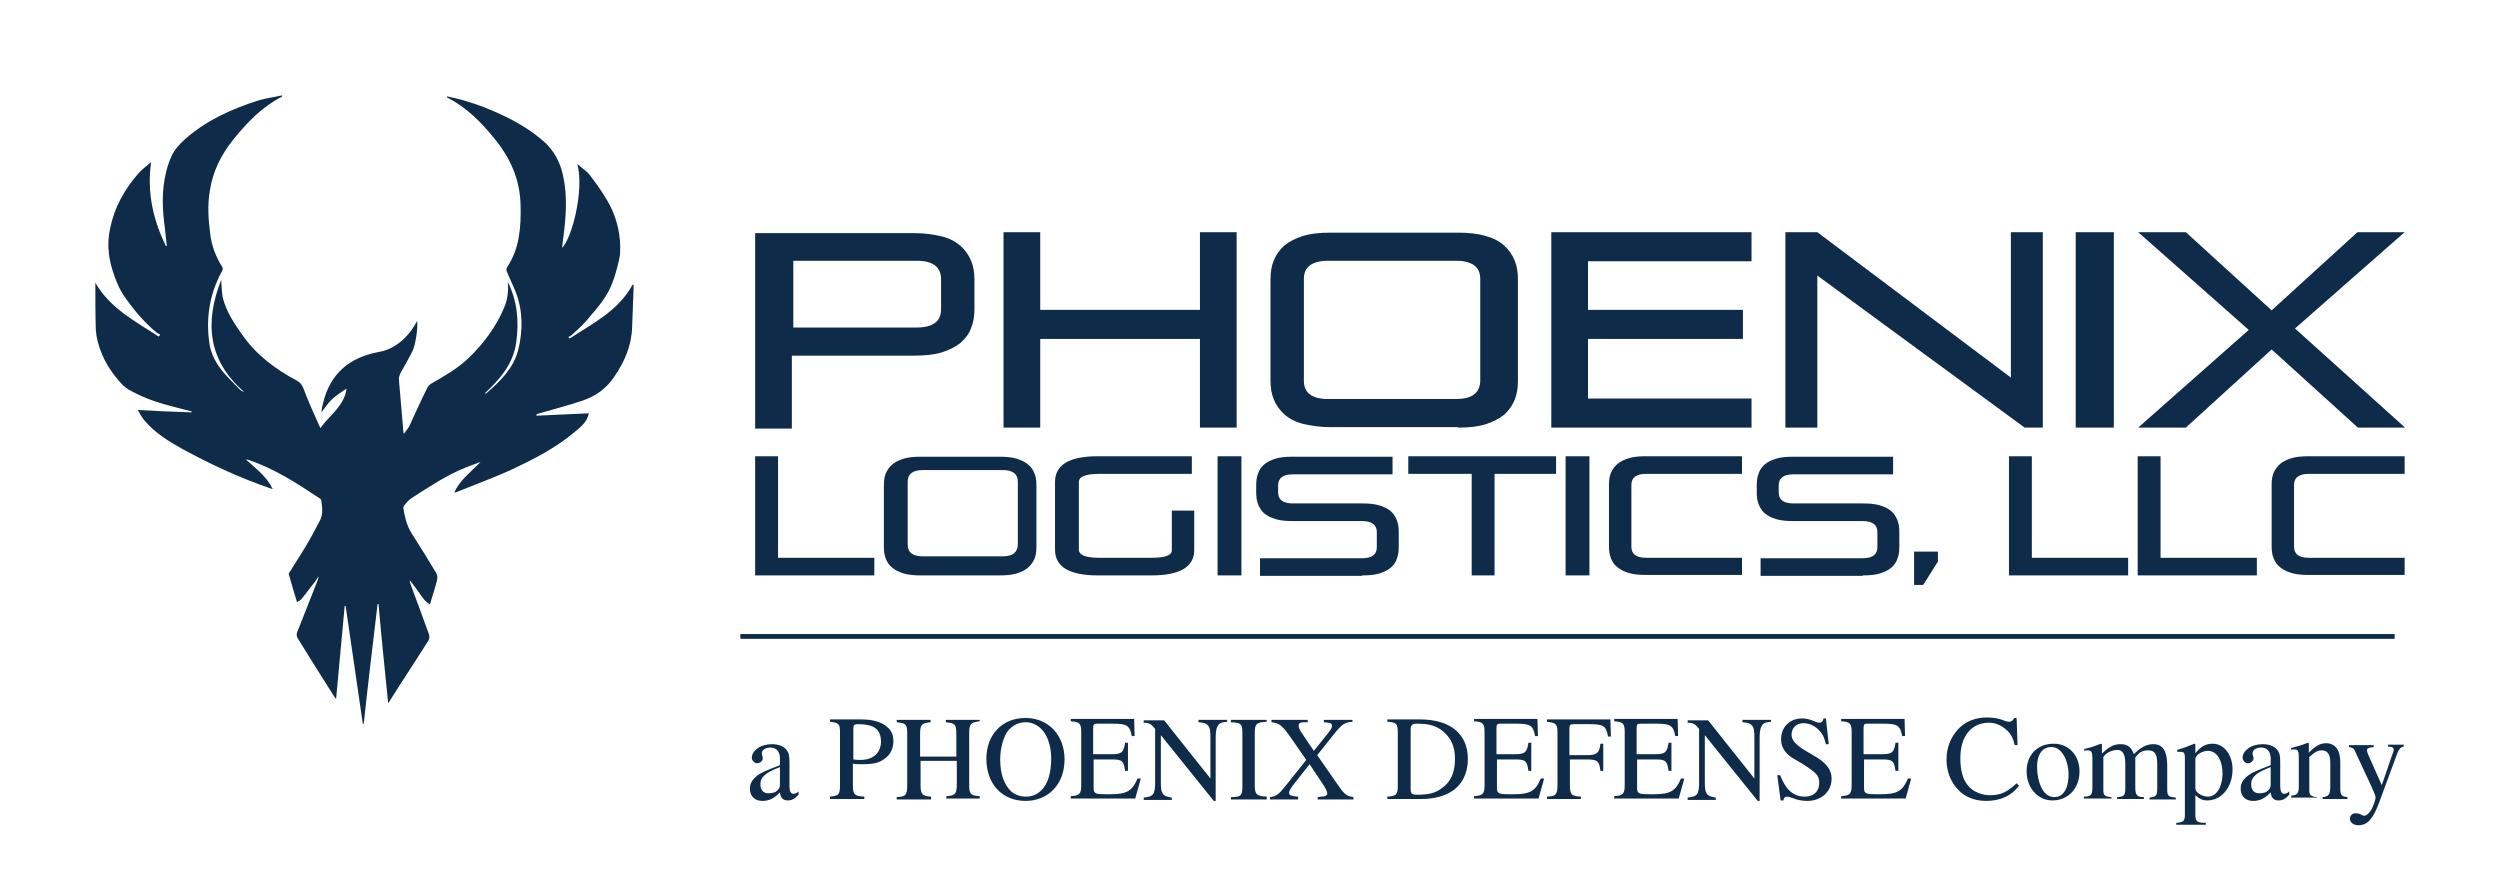
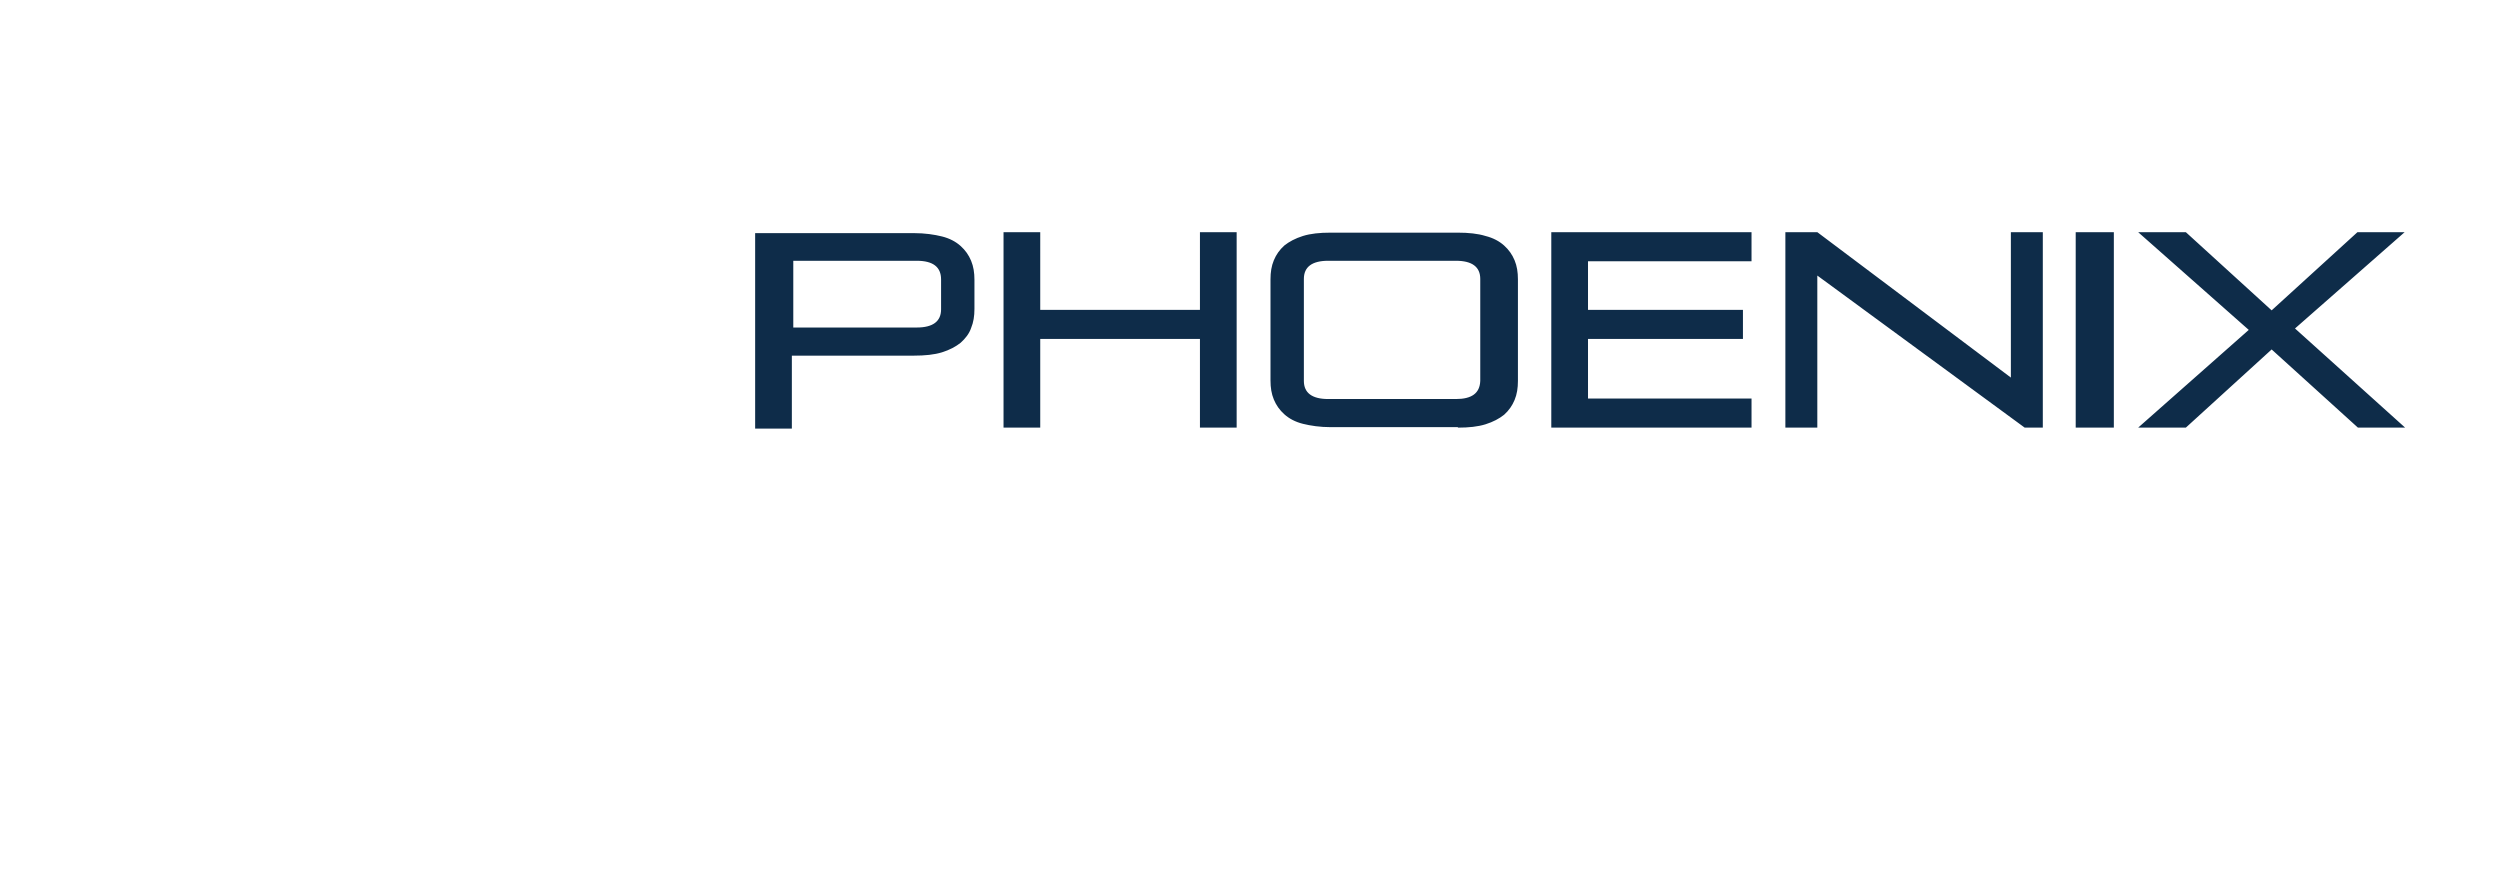
<svg xmlns="http://www.w3.org/2000/svg" version="1.1" id="Layer_1" x="0px" y="0px" viewBox="0 0 524.4 187.2" style="enable-background:new 0 0 524.4 187.2;" xml:space="preserve">
  <style type="text/css"> .st0{fill-rule:evenodd;clip-rule:evenodd;fill:#0E2C49;} .st1{fill:#0E2C49;} .st2{fill:none;stroke:#0D2B48;stroke-linecap:square;stroke-miterlimit:10;} </style>
-   <path class="st0" d="M106.1,24.5c2.9,1.4,5.6,3.1,8,5.2c2.1,1.9,3.4,4.3,4,7.1c1,4.5,0.6,9,0,13.5c-0.1,0.5-0.1,1.1-0.2,1.7 c2-1.9,4.7-12,3.2-17.6c1,0.9,2,1.5,2.6,2.3c1.3,1.7,2.6,3.5,3.7,5.4c1.7,2.9,2.6,6.1,2.7,9.5c0,0.9,0,1.8-0.2,2.7 c-0.6,2.6-1.3,5.3-2.7,7.6c-1.2,2-2.8,3.7-4.3,5.5c-0.9,1-1.9,1.9-2.9,2.8c-0.2,0.2-0.5,0.4-0.8,0.5l0.3,0.3 c4.9-3.2,10.2-5.8,13.2-11.3c0.1,0,0.1,0.1,0.2,0.1c0,0.2,0,0.4,0,0.6c-0.1,2.7-0.2,5.4-0.3,8.1c-0.1,4-1.6,7.4-3.8,10.6 c-1.7,2.5-4,4.1-6.8,5c-3,1-6.1,1.8-9.2,2.7c-0.1,0-0.3,0.1-0.3,0.4c3.7-0.2,7.3-0.3,11-0.5c-0.3,1.7-1.5,2.7-2.7,3.7 c-4.2,3.6-9,6-13.9,8.3c-3.6,1.6-7.4,3-11.1,4.5c-0.1,0.1-0.3,0.1-0.5,0.1c1.2-2.7,3.5-4.3,5.5-6.4c-1.1,0.4-2.2,0.8-3.2,1.2 c-4,1.6-7.7,4.1-11.3,6.4c-0.6,0.4-1,0.9-1.5,1.5c-0.1,0.1-0.2,0.4-0.2,0.6c0.3,1.8,0.7,3.6,1.7,5.2c1.8,2.8,3.5,5.6,5.2,8.4 c0.2,0.4,0.3,0.9,0.2,1.4c-0.4,1.7-1,3.3-1.5,5.2c-0.5-0.4-0.9-0.6-1.2-1c-0.9-1.1-1.6-2.3-2.5-3.4c-0.2-0.2-0.3-0.5-0.6-0.6 c0.1,0.2,0.1,0.5,0.2,0.7c1.3,3.5,2.6,7,3.9,10.6c0.1,0.3,0.1,0.9-0.1,1.2c-2.7,4.3-5.5,8.5-8.2,12.8c-0.1,0.1-0.1,0.2-0.1,0.3 c-0.1,0-0.2-0.1-0.2-0.1c-0.7-6.9-1.4-13.7-2-20.6l-0.2,0c-1,8.4-2,16.7-2.9,25.1l-0.2,0c-1.2-8.2-2.4-16.5-3.6-24.7 c-0.1,0-0.1,0-0.2,0c-0.6,6.4-1.2,12.9-1.8,19.5c-0.2-0.2-0.3-0.3-0.4-0.5c-2.6-4.1-5.2-8.2-7.7-12.3c-0.2-0.3-0.2-0.8-0.1-1.1 c1.4-3.6,2.9-7.3,4.3-10.9c0.1-0.3,0.2-0.5,0.2-0.9c-0.2,0.4-0.5,0.7-0.7,1.1c-1,1.2-1.9,2.5-2.9,3.7c-0.2,0.2-0.5,0.4-0.9,0.6 c-0.6-2-1.2-3.9-1.7-5.8c-0.1-0.2,0.1-0.5,0.3-0.7c1-1.7,2.1-3.3,3.1-5c1.1-1.8,2.1-3.7,3.1-5.6c0.7-1.3,0.5-2.8,0.3-4.2 c0-0.2-0.2-0.4-0.4-0.5c-4.8-3.2-9.6-6.3-15.1-8.1c0,0-0.1,0-0.3,0c2.1,1.9,4.4,3.6,5.6,6.2c-0.2-0.1-0.4-0.1-0.6-0.2 c-6.4-2.2-12.4-5-18.3-8.2c-2.9-1.6-5.8-3.4-8-6c-0.5-0.6-0.9-1.3-1.4-2.2c3.9,0.2,7.6,0.4,11.3,0.5c0-0.1,0-0.1,0-0.2 c-1.2-0.3-2.3-0.6-3.5-0.9c-3.2-0.8-6.3-1.8-9.2-3.4c-0.8-0.4-1.6-1-2.2-1.7c-1.7-1.9-3.2-4.1-4.1-6.5c-0.6-1.5-1-3.1-1.1-4.6 C20,66.1,20,62.8,20,59.3c3.1,5.4,8.4,8.1,13.3,11.3l0.3-0.4c-0.2-0.1-0.5-0.3-0.7-0.4c-2.8-2.3-5-5-7-7.9c-0.8-1.2-1.4-2.6-1.9-4 c-0.6-1.7-1.1-3.5-1.2-5.3c-0.2-1.5,0-3.2,0.3-4.7c0.9-4.4,3-8.2,6-11.6c0.7-0.8,1.7-1.5,2.6-2.3c-0.9,6.3,0.4,12.1,3.1,17.6 c0.1,0,0.1,0,0.2,0c-0.2-2.1-0.5-4.1-0.7-6.2c-0.4-4.3-0.1-8.7,1.7-12.7c0.6-1.3,1.7-2.5,2.8-3.5c4.4-3.9,9.7-6.3,15.3-8.1 c1.6-0.5,3.3-0.7,5.1-1.1c-0.1,0.2,0,0.3-0.1,0.3c-4.1,2.1-7.2,5.3-10.1,8.9c-2.6,3.2-4.4,6.8-5,10.9c-0.5,3-0.3,6,0.1,9 c0.3,2.4,1.1,4.6,2.4,6.7c0.3,0.4,0.3,0.7,0,1.2C43.9,61.8,43.1,67,44,72.5c0.4,2,1.4,3.8,2.7,5.4c1.1,1.3,2.4,2.6,3.6,3.8 c0.2,0.2,0.5,0.4,0.9,0.5c-7.6-6.6-8.3-14.6-4.8-23.5c0.1,1.2,0.1,2.4,0.3,3.6c0.7,3,2.4,5.5,4.1,7.9c2.9,4.2,6.9,7.2,11.4,9.6 c0.8,0.4,1.2,1,1.5,1.8c1,2.7,2.2,5.3,3.5,8.2c2-2.8,5-4.6,5.5-8.3c-1,0.7-2,1.3-2.9,2.1c-0.9,0.8-1.5,1.8-2.4,2.9 c0.1-0.8,0.2-1.4,0.4-2.1c1.5-6,5.4-9.3,11.3-10.5c1-0.2,2-0.4,2.9-0.9c2.4-1.2,4.2-3.2,5.5-5.7c0.2,1.3-0.3,5-1,6.4 c-0.7,1.4-1.5,2.8-2.3,4.2c-0.4,0.7-0.6,1.3-0.5,2c0.3,3.5,0.6,7,0.9,10.5c0,0.1,0,0.2,0.1,0.6c0.5-0.7,1-1.2,1.2-1.7 c1.2-2.6,2.4-5.3,3.7-7.9c0.2-0.4,0.5-0.7,0.8-0.9c2.8-1.6,5.6-3.2,7.9-5.4c3.2-3.1,5.8-6.6,7.5-10.7c0.7-1.7,0.9-3.5,0.7-5.3 c2,4,2.4,8.2,1.8,12.6c-0.6,4.6-3.4,7.8-6.6,10.8c0.2,0,0.2,0.1,0.3,0c2.9-2.5,5.7-5.2,6.7-9.1c1-4,1-8.2-0.5-12.1 c-0.6-1.5-1.3-2.9-1.9-4.4c-0.1-0.2-0.1-0.6,0.1-0.9c2.6-3.9,2.9-8.4,2.8-12.9c-0.1-5.5-2.2-10.1-5.7-14.3c-2.7-3.3-5.7-6.3-9.6-8.3 c-0.1,0-0.1-0.1-0.2-0.3C98.2,21.1,102.2,22.6,106.1,24.5L106.1,24.5z" />
  <path class="st1" d="M166.1,89.7V74.6h25.6c2.3,0,4.3-0.2,5.9-0.7c1.6-0.5,2.9-1.2,3.9-2c1-0.9,1.8-1.9,2.2-3.1 c0.5-1.2,0.7-2.5,0.7-4l0,0v-6.1c0-1.5-0.2-2.8-0.7-4c-0.5-1.2-1.2-2.2-2.2-3.1c-1-0.9-2.3-1.6-3.9-2s-3.6-0.7-5.9-0.7l0,0h-33.3v41 H166.1L166.1,89.7z M192.3,68.7h-25.9v-14h25.9c3.4,0,5.1,1.3,5.1,3.9l0,0v6.3C197.4,67.4,195.7,68.7,192.3,68.7L192.3,68.7 L192.3,68.7z M218.2,89.7V71.1h33.5v18.6h7.7v-41h-7.7V65h-33.5V48.7h-7.7v41H218.2L218.2,89.7z M305.8,89.7c2.3,0,4.2-0.2,5.8-0.7 c1.6-0.5,2.9-1.2,3.9-2c1-0.9,1.7-1.9,2.2-3.1c0.5-1.2,0.7-2.5,0.7-4l0,0V58.6c0-1.5-0.2-2.8-0.7-4c-0.5-1.2-1.2-2.2-2.2-3.1 c-1-0.9-2.3-1.6-3.9-2c-1.6-0.5-3.6-0.7-5.8-0.7l0,0h-26.7c-2.3,0-4.2,0.2-5.8,0.7s-2.9,1.2-3.9,2c-1,0.9-1.7,1.9-2.2,3.1 c-0.5,1.2-0.7,2.5-0.7,4l0,0v21.2c0,1.5,0.2,2.8,0.7,4c0.5,1.2,1.2,2.2,2.2,3.1c1,0.9,2.3,1.6,3.9,2s3.6,0.7,5.8,0.7l0,0H305.8 L305.8,89.7z M305.4,83.7h-26.8c-3.4,0-5.1-1.3-5.1-3.8l0,0V58.5c0-2.5,1.7-3.8,5.1-3.8l0,0h26.8c3.4,0,5.1,1.3,5.1,3.8l0,0v21.4 C310.4,82.5,308.7,83.7,305.4,83.7L305.4,83.7L305.4,83.7z M367.4,89.7v-6.1h-34.3V71.1h32.5V65h-32.5V54.8h34.3v-6.1h-42v41H367.4 L367.4,89.7z M381.2,89.7V57.8l43.5,31.9h3.8v-41h-6.7v30.5l-40.6-30.5h-6.7v41H381.2L381.2,89.7z M443.4,89.7v-41h-8v41H443.4 L443.4,89.7z M458.5,89.7l18-16.4l18.1,16.4h9.9l-23.1-20.8l23-20.2h-9.9l-18,16.4l-18-16.4h-10l23.2,20.5l-23.2,20.5H458.5 L458.5,89.7z" />
-   <path class="st1" d="M183.4,120.7V117h-20.2V95.7h-4.8v25H183.4L183.4,120.7z M209.6,120.7c1.4,0,2.6-0.1,3.6-0.4s1.8-0.7,2.4-1.2 s1.1-1.2,1.4-1.9c0.3-0.7,0.4-1.6,0.4-2.5l0,0v-12.9c0-0.9-0.1-1.7-0.4-2.5c-0.3-0.7-0.7-1.4-1.4-1.9c-0.6-0.5-1.4-0.9-2.4-1.2 s-2.2-0.4-3.6-0.4l0,0h-16.4c-1.4,0-2.6,0.1-3.6,0.4c-1,0.3-1.8,0.7-2.4,1.2c-0.6,0.5-1.1,1.2-1.4,1.9c-0.3,0.7-0.4,1.6-0.4,2.5l0,0 v12.9c0,0.9,0.1,1.7,0.4,2.5c0.3,0.7,0.7,1.4,1.4,1.9c0.6,0.5,1.4,0.9,2.4,1.2c1,0.3,2.2,0.4,3.6,0.4l0,0H209.6L209.6,120.7z M210.3,116.7h-16.7c-2.1,0-3.2-0.8-3.2-2.4l0,0v-13.3c0-1.6,1.1-2.4,3.2-2.4l0,0h16.7c2.1,0,3.2,0.8,3.2,2.4l0,0v13.3 C213.4,115.9,212.4,116.7,210.3,116.7L210.3,116.7L210.3,116.7z M241.5,120.7c6,0,9-1.8,9-5.3l0,0v-8.3h-4.7v8.3 c0,1.1-1.4,1.6-4.2,1.6l0,0h-11.1c-2.8,0-4.2-0.6-4.2-1.7l0,0v-14.2c0-1.1,1.4-1.7,4.2-1.7l0,0H250v-3.7h-19.7c-6,0-9,1.8-9,5.4l0,0 v14.2c0,3.6,3,5.4,9,5.4l0,0H241.5L241.5,120.7z M260.4,120.7v-25h-5v25H260.4L260.4,120.7z M285.7,120.7c1.4,0,2.6-0.1,3.6-0.4 c1-0.3,1.8-0.7,2.4-1.2c0.6-0.5,1.1-1.2,1.3-1.9c0.3-0.7,0.4-1.6,0.4-2.5l0,0v-3.1c0-0.9-0.1-1.7-0.4-2.5c-0.3-0.7-0.7-1.4-1.3-1.9 c-0.6-0.5-1.4-0.9-2.4-1.2c-1-0.3-2.2-0.4-3.6-0.4l0,0h-14.5c-2.1,0-3.1-0.8-3.1-2.3l0,0v-1.5c0-1.5,1-2.3,3.1-2.3l0,0h20.9v-3.7 h-20.9c-1.4,0-2.6,0.1-3.6,0.4c-1,0.3-1.8,0.7-2.4,1.2c-0.6,0.5-1.1,1.2-1.3,1.9c-0.3,0.7-0.4,1.6-0.4,2.5l0,0v1.5 c0,0.9,0.1,1.7,0.4,2.5c0.3,0.7,0.7,1.4,1.3,1.9c0.6,0.5,1.4,0.9,2.4,1.2c1,0.3,2.2,0.4,3.6,0.4l0,0h14.5c2.1,0,3.1,0.8,3.1,2.3l0,0 v3.2c0,1.5-1,2.3-3.1,2.3l0,0h-21.4v3.7H285.7L285.7,120.7z M313.5,120.7V99.4h12.9v-3.7h-31v3.7h13.3v21.3H313.5L313.5,120.7z M333.4,120.7v-25h-5v25H333.4L333.4,120.7z M365.4,120.7V117h-20.1c-2.1,0-3.1-0.8-3.1-2.3l0,0v-13c0-1.5,1-2.3,3.1-2.3l0,0h20.1 v-3.7h-20.1c-1.4,0-2.6,0.1-3.6,0.4c-1,0.3-1.8,0.7-2.4,1.2c-0.6,0.5-1.1,1.2-1.4,1.9c-0.3,0.7-0.4,1.6-0.4,2.5l0,0v12.9 c0,0.9,0.1,1.7,0.4,2.5c0.3,0.7,0.7,1.4,1.4,1.9c0.6,0.5,1.4,0.9,2.4,1.2c1,0.3,2.2,0.4,3.6,0.4l0,0H365.4L365.4,120.7z M390.7,120.7c1.4,0,2.6-0.1,3.6-0.4c1-0.3,1.8-0.7,2.4-1.2c0.6-0.5,1.1-1.2,1.3-1.9c0.3-0.7,0.4-1.6,0.4-2.5l0,0v-3.1 c0-0.9-0.1-1.7-0.4-2.5c-0.3-0.7-0.7-1.4-1.3-1.9c-0.6-0.5-1.4-0.9-2.4-1.2c-1-0.3-2.2-0.4-3.6-0.4l0,0h-14.5 c-2.1,0-3.1-0.8-3.1-2.3l0,0v-1.5c0-1.5,1-2.3,3.1-2.3l0,0h20.9v-3.7h-20.9c-1.4,0-2.6,0.1-3.6,0.4c-1,0.3-1.8,0.7-2.4,1.2 c-0.6,0.5-1.1,1.2-1.3,1.9c-0.3,0.7-0.4,1.6-0.4,2.5l0,0v1.5c0,0.9,0.1,1.7,0.4,2.5c0.3,0.7,0.7,1.4,1.3,1.9 c0.6,0.5,1.4,0.9,2.4,1.2c1,0.3,2.2,0.4,3.6,0.4l0,0h14.5c2.1,0,3.1,0.8,3.1,2.3l0,0v3.2c0,1.5-1,2.3-3.1,2.3l0,0h-21.4v3.7H390.7 L390.7,120.7z M403.4,122.7l3.1-4.9v-2.1h-5v7H403.4L403.4,122.7z M446.4,120.7V117h-20.2V95.7h-4.8v25H446.4L446.4,120.7z M473.4,120.7V117h-20.2V95.7h-4.8v25H473.4L473.4,120.7z M504.4,120.7V117h-20.1c-2.1,0-3.1-0.8-3.1-2.3l0,0v-13 c0-1.5,1-2.3,3.1-2.3l0,0h20.1v-3.7h-20.1c-1.4,0-2.6,0.1-3.6,0.4c-1,0.3-1.8,0.7-2.4,1.2c-0.6,0.5-1.1,1.2-1.4,1.9 c-0.3,0.7-0.4,1.6-0.4,2.5l0,0v12.9c0,0.9,0.1,1.7,0.4,2.5c0.3,0.7,0.7,1.4,1.4,1.9c0.6,0.5,1.4,0.9,2.4,1.2c1,0.3,2.2,0.4,3.6,0.4 l0,0H504.4L504.4,120.7z" />
-   <path class="st0" d="M165.2,167.9c0.9,0,1.5-0.3,2.3-1.2V166c-0.4,0.4-0.7,0.5-1.1,0.5c-0.5,0-0.8-0.5-0.8-1.7V160 c0-1.5-0.1-2.1-0.7-2.8c-0.6-0.7-1.6-1.1-3-1.1c-1.1,0-2.2,0.3-2.9,0.8c-0.9,0.6-1.3,1.4-1.3,2c0,0.7,0.6,1.2,1.1,1.2 c0.7,0,1.2-0.6,1.2-1c0-0.5-0.2-0.6-0.2-1.1c0-0.7,0.8-1.2,1.8-1.2c1.1,0,2,0.7,2,2.3v1.4c-2.8,1.1-3.8,1.5-4.5,2 c-1,0.7-1.8,1.6-1.8,2.9c0,1.7,1.1,2.6,2.6,2.6c1.1,0,2.3-0.3,3.7-1.8h0C163.7,167.4,164.3,167.9,165.2,167.9L165.2,167.9z M161.2,166.4c-1,0-1.7-0.6-1.7-1.9c0-0.8,0.3-1.4,0.9-1.9c0.6-0.6,1.7-1.1,3.2-1.7v3.6c0,0.7-0.2,1.1-0.9,1.6 C162.3,166.3,161.7,166.4,161.2,166.4L161.2,166.4z M181.3,167.6v-0.5c-2-0.1-2.4-0.4-2.4-2.3l0-4.6c0.7,0.1,1.1,0.1,1.7,0.1 c2.7,0,3.9-0.2,5.4-1.5c0.9-0.8,1.4-2,1.4-3.3c0-1.3-0.4-2.3-1.3-3c-1.1-1-2.9-1.6-5.5-1.6h-6.5v0.5c1.9,0.2,2.1,0.5,2.1,2.3v10.8 c0,2.2-0.2,2.4-2.1,2.6v0.5H181.3L181.3,167.6z M180.5,159.4c-0.5,0-1,0-1.5-0.1v-6.5c0-0.7,0.2-0.9,0.9-0.9c3.4,0,4.9,1,4.9,3.8 C184.7,157.9,183.2,159.4,180.5,159.4L180.5,159.4z M195.3,167.6l0-0.5c-1.8-0.1-2.2-0.5-2.2-2.3l0-5.2h7.6v4.8 c0,2.1-0.3,2.5-2.2,2.6v0.5h7v-0.5c-1.9-0.1-2.2-0.5-2.2-2.2l0-11.1c0-1.9,0.4-2.2,2.2-2.4V151h-7.1v0.5c1.9,0.2,2.2,0.4,2.2,2.4 v4.8h-7.6v-4.8c0-2,0.4-2.2,2.2-2.4V151h-7.1v0.5c1.9,0.2,2.2,0.4,2.2,2.4v10.7c0,2.2-0.3,2.5-2.2,2.6v0.5H195.3L195.3,167.6z M215.1,168c4.8,0,8.2-3.5,8.2-8.7c0-5-3.3-8.7-8.2-8.7c-4.9,0-8.2,3.5-8.2,8.6C206.9,164.5,210.3,168,215.1,168L215.1,168z M215.2,167.1c-1.2,0-2.3-0.4-3.1-1.1c-1.5-1.4-2.3-3.7-2.3-6.7c0-2.4,0.7-4.8,1.7-6.1c1-1.1,2.2-1.7,3.6-1.7c1.2,0,2.2,0.4,3.1,1.2 c1.4,1.2,2.3,3.6,2.3,6.4c0,3-0.7,5.4-2.1,6.7C217.5,166.7,216.4,167.1,215.2,167.1L215.2,167.1z M238.1,167.6l1.2-4.3h-0.7 c-1.1,2.6-2.2,3.3-5.7,3.3l-1,0c-1.9,0-2.5-0.1-2.5-1.2v-6.1h3.8c2.2,0,2.5,0.3,2.8,2.4h0.6v-5.9H236c-0.3,2-0.7,2.4-2.8,2.4l-3.9,0 v-5.5c0-0.8,0.2-0.9,0.9-0.9h3.3c2.9,0,3.5,0.4,3.9,2.6h0.6l-0.1-3.6h-13.3v0.5c1.9,0.1,2.2,0.5,2.2,2.3v11c0,1.9-0.3,2.3-2.2,2.4 v0.5H238.1L238.1,167.6z M255,167.9v-13c0-2,0.3-2.5,0.7-3c0.3-0.3,0.7-0.4,1.7-0.5V151h-6v0.5c1.1,0.1,1.6,0.2,2,0.7 c0.4,0.4,0.5,1.2,0.5,2.5v8.6l-9.7-12.2h-4.3v0.5c1.2,0,1.6,0.3,2.4,1.3v11.1c0,2.7-0.4,3.1-2.4,3.3v0.5h5.9v-0.5 c-1.9-0.3-2.3-0.7-2.3-3.2l0-9.9l11.1,13.8H255L255,167.9z M265.7,167.6v-0.5c-2-0.1-2.5-0.4-2.5-2.3l0-11.1c0-1.9,0.4-2.2,2.5-2.3 V151h-7.5v0.5c2.1,0.1,2.4,0.3,2.4,2.3v11.1c0,2-0.3,2.3-2.4,2.3v0.5H265.7L265.7,167.6z M272.3,167.6v-0.5 c-1.5-0.1-1.9-0.3-1.9-0.8c0-0.4,0.4-1.1,1.3-2.2l3-3.8l2.4,3.6c0.9,1.3,1.3,2.1,1.3,2.5c0,0.5-0.5,0.7-1.3,0.7l-0.7,0.1v0.5h7.5 v-0.5c-1.3-0.2-1.8-0.5-2.8-1.9l-4.8-6.9l3.6-4.5c1.6-2,2.2-2.4,3.8-2.5V151h-6v0.5c1.4,0.1,1.7,0.2,1.7,0.8c0,0.4-0.3,0.8-1,1.7 l-2.8,3.5l-1.1-1.6c-1.3-2-2.1-2.9-2.1-3.7c0-0.6,0.5-0.7,1.2-0.7l0.7,0V151h-7.6v0.5c1.7,0.2,2.2,0.5,4.6,4l2.7,3.9l-3.9,4.9 c-1.9,2.4-2.3,2.7-3.7,2.9v0.5H272.3L272.3,167.6z M298.2,167.6c2.5,0,4.8-0.6,6.3-1.6c2.2-1.4,3.4-3.8,3.4-6.8c0-2.6-0.9-4.6-2.5-6 c-1.7-1.5-4.3-2.3-7.6-2.3h-6.8v0.5c1.9,0.1,2.2,0.4,2.2,2.3v11c0,2-0.3,2.3-2.2,2.4v0.5H298.2L298.2,167.6z M297.1,166.7 c-1,0-1.2-0.3-1.2-1.2v-12.6c0-0.8,0.4-1.1,1.3-1.1c2.5,0,4.1,0.4,5.6,1.7c1.6,1.4,2.4,3.1,2.4,5.7c0,2.8-0.9,4.8-2.6,6 C301.1,166.4,299.7,166.7,297.1,166.7L297.1,166.7z M322.7,167.6l1.2-4.3h-0.7c-1.1,2.6-2.2,3.3-5.7,3.3l-1,0 c-1.9,0-2.5-0.1-2.5-1.2v-6.1h3.8c2.2,0,2.5,0.3,2.8,2.4h0.6v-5.9h-0.6c-0.3,2-0.7,2.4-2.8,2.4l-3.9,0v-5.5c0-0.8,0.2-0.9,0.9-0.9 h3.3c2.9,0,3.5,0.4,3.9,2.6h0.6l-0.1-3.6h-13.3v0.5c1.9,0.1,2.2,0.5,2.2,2.3v11c0,1.9-0.3,2.3-2.2,2.4v0.5H322.7L322.7,167.6z M331.6,167.6v-0.5c-1.9-0.1-2.3-0.4-2.3-2.3l0-5.5h3.6c2.2,0,2.6,0.4,2.8,2.4h0.6V156h-0.6c-0.2,1.9-0.7,2.4-2.8,2.4l-3.7,0v-5.5 c0-0.8,0.1-1,0.9-1h3.3c3,0,3.5,0.4,3.9,2.6h0.6l-0.1-3.6h-13.3v0.5c1.9,0.2,2.2,0.5,2.2,2.3v10.8c0,2.2-0.3,2.5-2.2,2.6v0.5H331.6 L331.6,167.6z M352.1,167.6l1.2-4.3h-0.7c-1.1,2.6-2.2,3.3-5.7,3.3l-1,0c-1.9,0-2.5-0.1-2.5-1.2v-6.1h3.8c2.2,0,2.5,0.3,2.8,2.4h0.6 v-5.9H350c-0.3,2-0.7,2.4-2.8,2.4l-3.9,0v-5.5c0-0.8,0.2-0.9,0.9-0.9h3.3c2.9,0,3.5,0.4,3.9,2.6h0.6l-0.1-3.6h-13.3v0.5 c1.9,0.1,2.2,0.5,2.2,2.3v11c0,1.9-0.3,2.3-2.2,2.4v0.5H352.1L352.1,167.6z M369.1,167.9v-13c0-2,0.3-2.5,0.7-3 c0.3-0.3,0.7-0.4,1.7-0.5V151h-6v0.5c1.1,0.1,1.6,0.2,2,0.7c0.4,0.4,0.5,1.2,0.5,2.5v8.6l-9.7-12.2H354v0.5c1.2,0,1.6,0.3,2.4,1.3 v11.1c0,2.7-0.4,3.1-2.4,3.3v0.5h5.9v-0.5c-1.9-0.3-2.3-0.7-2.3-3.2l0-9.9l11.1,13.8H369.1L369.1,167.9z M379.1,168 c2.9,0,5.1-1.9,5.1-4.7c0-1.9-1.2-3.4-3.9-4.9c-2.6-1.5-4.5-2.6-4.5-4.3c0-1.4,1-2.4,2.5-2.4c1.5,0,2.8,0.8,3.7,2 c0.5,0.6,0.7,1.3,1,2.4h0.6l-0.6-5.4h-0.5c-0.1,0.6-0.4,0.9-0.8,0.9c-0.3,0-0.7-0.1-1.1-0.3c-1-0.4-1.6-0.6-2.6-0.6 c-2.5,0-4.4,1.7-4.4,4.4c0,1.6,0.8,3.1,3.1,4.3c1.6,0.9,3.3,2,4.2,2.9c0.5,0.5,0.7,1.1,0.7,2c0,1.7-1.2,2.8-3,2.8 c-2.4,0-4-1.4-5.2-4.5h-0.6l0.7,5.3h0.6c0-0.5,0.3-0.8,0.7-0.8c0.3,0,0.7,0.1,1.2,0.3C377,167.8,378,168,379.1,168L379.1,168z M399.7,167.6l1.2-4.3h-0.7c-1.1,2.6-2.2,3.3-5.7,3.3l-1,0c-1.9,0-2.5-0.1-2.5-1.2v-6.1h3.8c2.2,0,2.5,0.3,2.8,2.4h0.6v-5.9h-0.6 c-0.3,2-0.7,2.4-2.8,2.4l-3.9,0v-5.5c0-0.8,0.2-0.9,0.9-0.9h3.3c2.9,0,3.5,0.4,3.9,2.6h0.6l-0.1-3.6h-13.3v0.5 c1.9,0.1,2.2,0.5,2.2,2.3v11c0,1.9-0.3,2.3-2.2,2.4v0.5H399.7L399.7,167.6z M416.6,168c3,0,5.4-1.1,6.9-3.2l-0.5-0.5 c-1.9,1.8-3.3,2.5-5.5,2.5c-1.7,0-3.4-0.6-4.5-1.8c-1.2-1.3-1.8-3.2-1.8-6c0-4.4,2.2-7.4,6-7.4c1.6,0,2.9,0.7,4.1,1.9 c0.6,0.7,1,1.4,1.3,2.8h0.6l-0.2-5.7h-0.5c-0.2,0.5-0.6,0.8-1.1,0.8c-0.4,0-1.2-0.3-1.7-0.5c-1-0.3-2-0.4-3-0.4 c-2.3,0-4.5,0.8-6.1,2.6c-1.4,1.6-2.3,3.7-2.3,6.2c0,2.5,0.9,4.8,2.4,6.3C412.1,167.2,414.3,168,416.6,168L416.6,168z M430.5,167.9 c3.4,0,5.7-2.6,5.7-6.1c0-3.5-2.4-5.8-5.4-5.8c-3.4,0-5.7,2.3-5.7,5.8S427.5,167.9,430.5,167.9L430.5,167.9z M430.9,167.2 c-0.9,0-1.7-0.5-2.3-1.3c-0.9-1.4-1.3-3.2-1.3-5.2c0-2.5,1.2-4,2.9-4c1.1,0,1.8,0.5,2.4,1.3c0.8,1,1.3,2.8,1.3,4.5 C433.9,165.4,432.8,167.2,430.9,167.2L430.9,167.2z M442.9,167.6v-0.4c-1.3-0.1-1.7-0.3-1.7-1.4v-7c0-0.1,0.2-0.2,0.3-0.4 c0.5-0.6,1.7-1.1,2.7-1.1c1.1,0,1.6,1.1,1.6,2.8v5.3c0,1.5-0.3,1.7-1.7,1.8v0.4h5.6v-0.4c-1.4,0-1.8-0.4-1.8-2v-6.3 c0.8-1.1,1.5-1.5,2.7-1.5c1.4,0,1.9,0.8,1.9,2.8v5.2c0,1.5-0.2,1.7-1.6,1.9v0.4h5.5v-0.4l-0.7-0.1c-0.8-0.1-1.1-0.4-1.1-1.5v-5.1 c0-3-0.9-4.5-2.9-4.5c-1.5,0-2.7,0.7-4.1,2.1c-0.5-1.4-1.3-2.1-2.7-2.1c-1.1,0-2.2,0.2-3.9,1.9h-0.1v-1.9l-0.2-0.1 c-1.3,0.5-2.1,0.8-3.5,1.1v0.4c0.3-0.1,0.5-0.1,0.8-0.1c0.7,0,0.9,0.4,0.9,1.7v6.2c0,1.5-0.4,1.8-1.8,1.8v0.4H442.9L442.9,167.6z M462.7,173.1v-0.5c-1.9,0-2.2-0.3-2.2-1.8l0-4c0.9,0.8,1.5,1.1,2.5,1.1c3,0,5.3-2.8,5.3-6.5c0-3.1-1.8-5.4-4.2-5.4 c-1.4,0-2.5,0.6-3.6,2v-1.9l-0.2-0.1c-1.3,0.5-2.2,0.9-3.6,1.3v0.4c0.2,0,0.4,0,0.6,0c0.9,0,1,0.3,1,1.4v11.8c0,1.3-0.3,1.6-1.8,1.7 v0.4H462.7L462.7,173.1z M463.1,167.1c-1.2,0-2.6-0.9-2.6-1.7v-6.2c0-0.8,1.4-1.7,2.6-1.7c1.9,0,3.1,1.9,3.1,4.9 C466.1,165.2,464.9,167.1,463.1,167.1L463.1,167.1z M477.9,167.9c0.9,0,1.5-0.3,2.3-1.2V166c-0.4,0.4-0.7,0.5-1.1,0.5 c-0.5,0-0.8-0.5-0.8-1.7V160c0-1.5-0.1-2.1-0.7-2.8c-0.6-0.7-1.6-1.1-3-1.1c-1.1,0-2.2,0.3-2.9,0.8c-0.9,0.6-1.3,1.4-1.3,2 c0,0.7,0.6,1.2,1.1,1.2c0.7,0,1.2-0.6,1.2-1c0-0.5-0.2-0.6-0.2-1.1c0-0.7,0.8-1.2,1.8-1.2c1.1,0,2,0.7,2,2.3v1.4 c-2.8,1.1-3.8,1.5-4.5,2c-1,0.7-1.8,1.6-1.8,2.9c0,1.7,1.1,2.6,2.6,2.6c1.1,0,2.3-0.3,3.7-1.8h0C476.4,167.4,477,167.9,477.9,167.9 L477.9,167.9z M473.9,166.4c-1,0-1.7-0.6-1.7-1.9c0-0.8,0.3-1.4,0.9-1.9c0.6-0.6,1.7-1.1,3.2-1.7v3.6c0,0.7-0.2,1.1-0.9,1.6 C475,166.3,474.4,166.4,473.9,166.4L473.9,166.4z M486,167.6v-0.4c-1.3-0.1-1.6-0.5-1.6-1.4v-7c1.2-1.1,1.8-1.4,2.6-1.4 c1.2,0,1.8,0.8,1.8,2.5v5c0,1.7-0.3,2.2-1.6,2.3l0,0.4h5.2v-0.4c-1.2-0.1-1.5-0.4-1.5-1.8v-5.6c0-2.5-1.1-3.9-3-3.9 c-1.2,0-2.3,0.6-3.6,2h0v-2l-0.2-0.1c-1.2,0.5-2.1,0.7-3.5,1.1v0.4c0.2-0.1,0.5-0.1,0.7-0.1c0.7,0,0.9,0.4,0.9,1.6v6.1 c0,1.5-0.3,1.9-1.6,2v0.4H486L486,167.6z M494.7,173.1c1.9,0,3.1-1.3,4.4-4.9l3.8-10.3c0.4-0.9,0.7-1.2,1.3-1.3v-0.4h-3.3v0.4 c0.8,0,1.2,0.2,1.2,0.6c0,0.1,0,0.3-0.1,0.5l-2.4,7l-2.8-6.3c-0.2-0.4-0.3-0.8-0.3-1c0-0.5,0.4-0.6,1.4-0.7v-0.4h-5.2v0.4 c0.7,0.1,1.1,0.3,1.3,0.9l3.3,7.1c0.1,0.1,0.1,0.3,0.2,0.4l0.1,0.3c0.4,0.8,0.7,1.6,0.7,1.9c0,0.4-0.5,2-1,2.7 c-0.4,0.6-0.9,1.1-1.3,1.1c-0.2,0-0.4,0-0.7-0.2c-0.5-0.3-0.9-0.3-1.3-0.3c-0.6,0-1.1,0.5-1.1,1.2 C493,172.5,493.6,173.1,494.7,173.1L494.7,173.1z" />
-   <line class="st2" x1="155.8" y1="133.5" x2="501.8" y2="133.5" />
</svg>